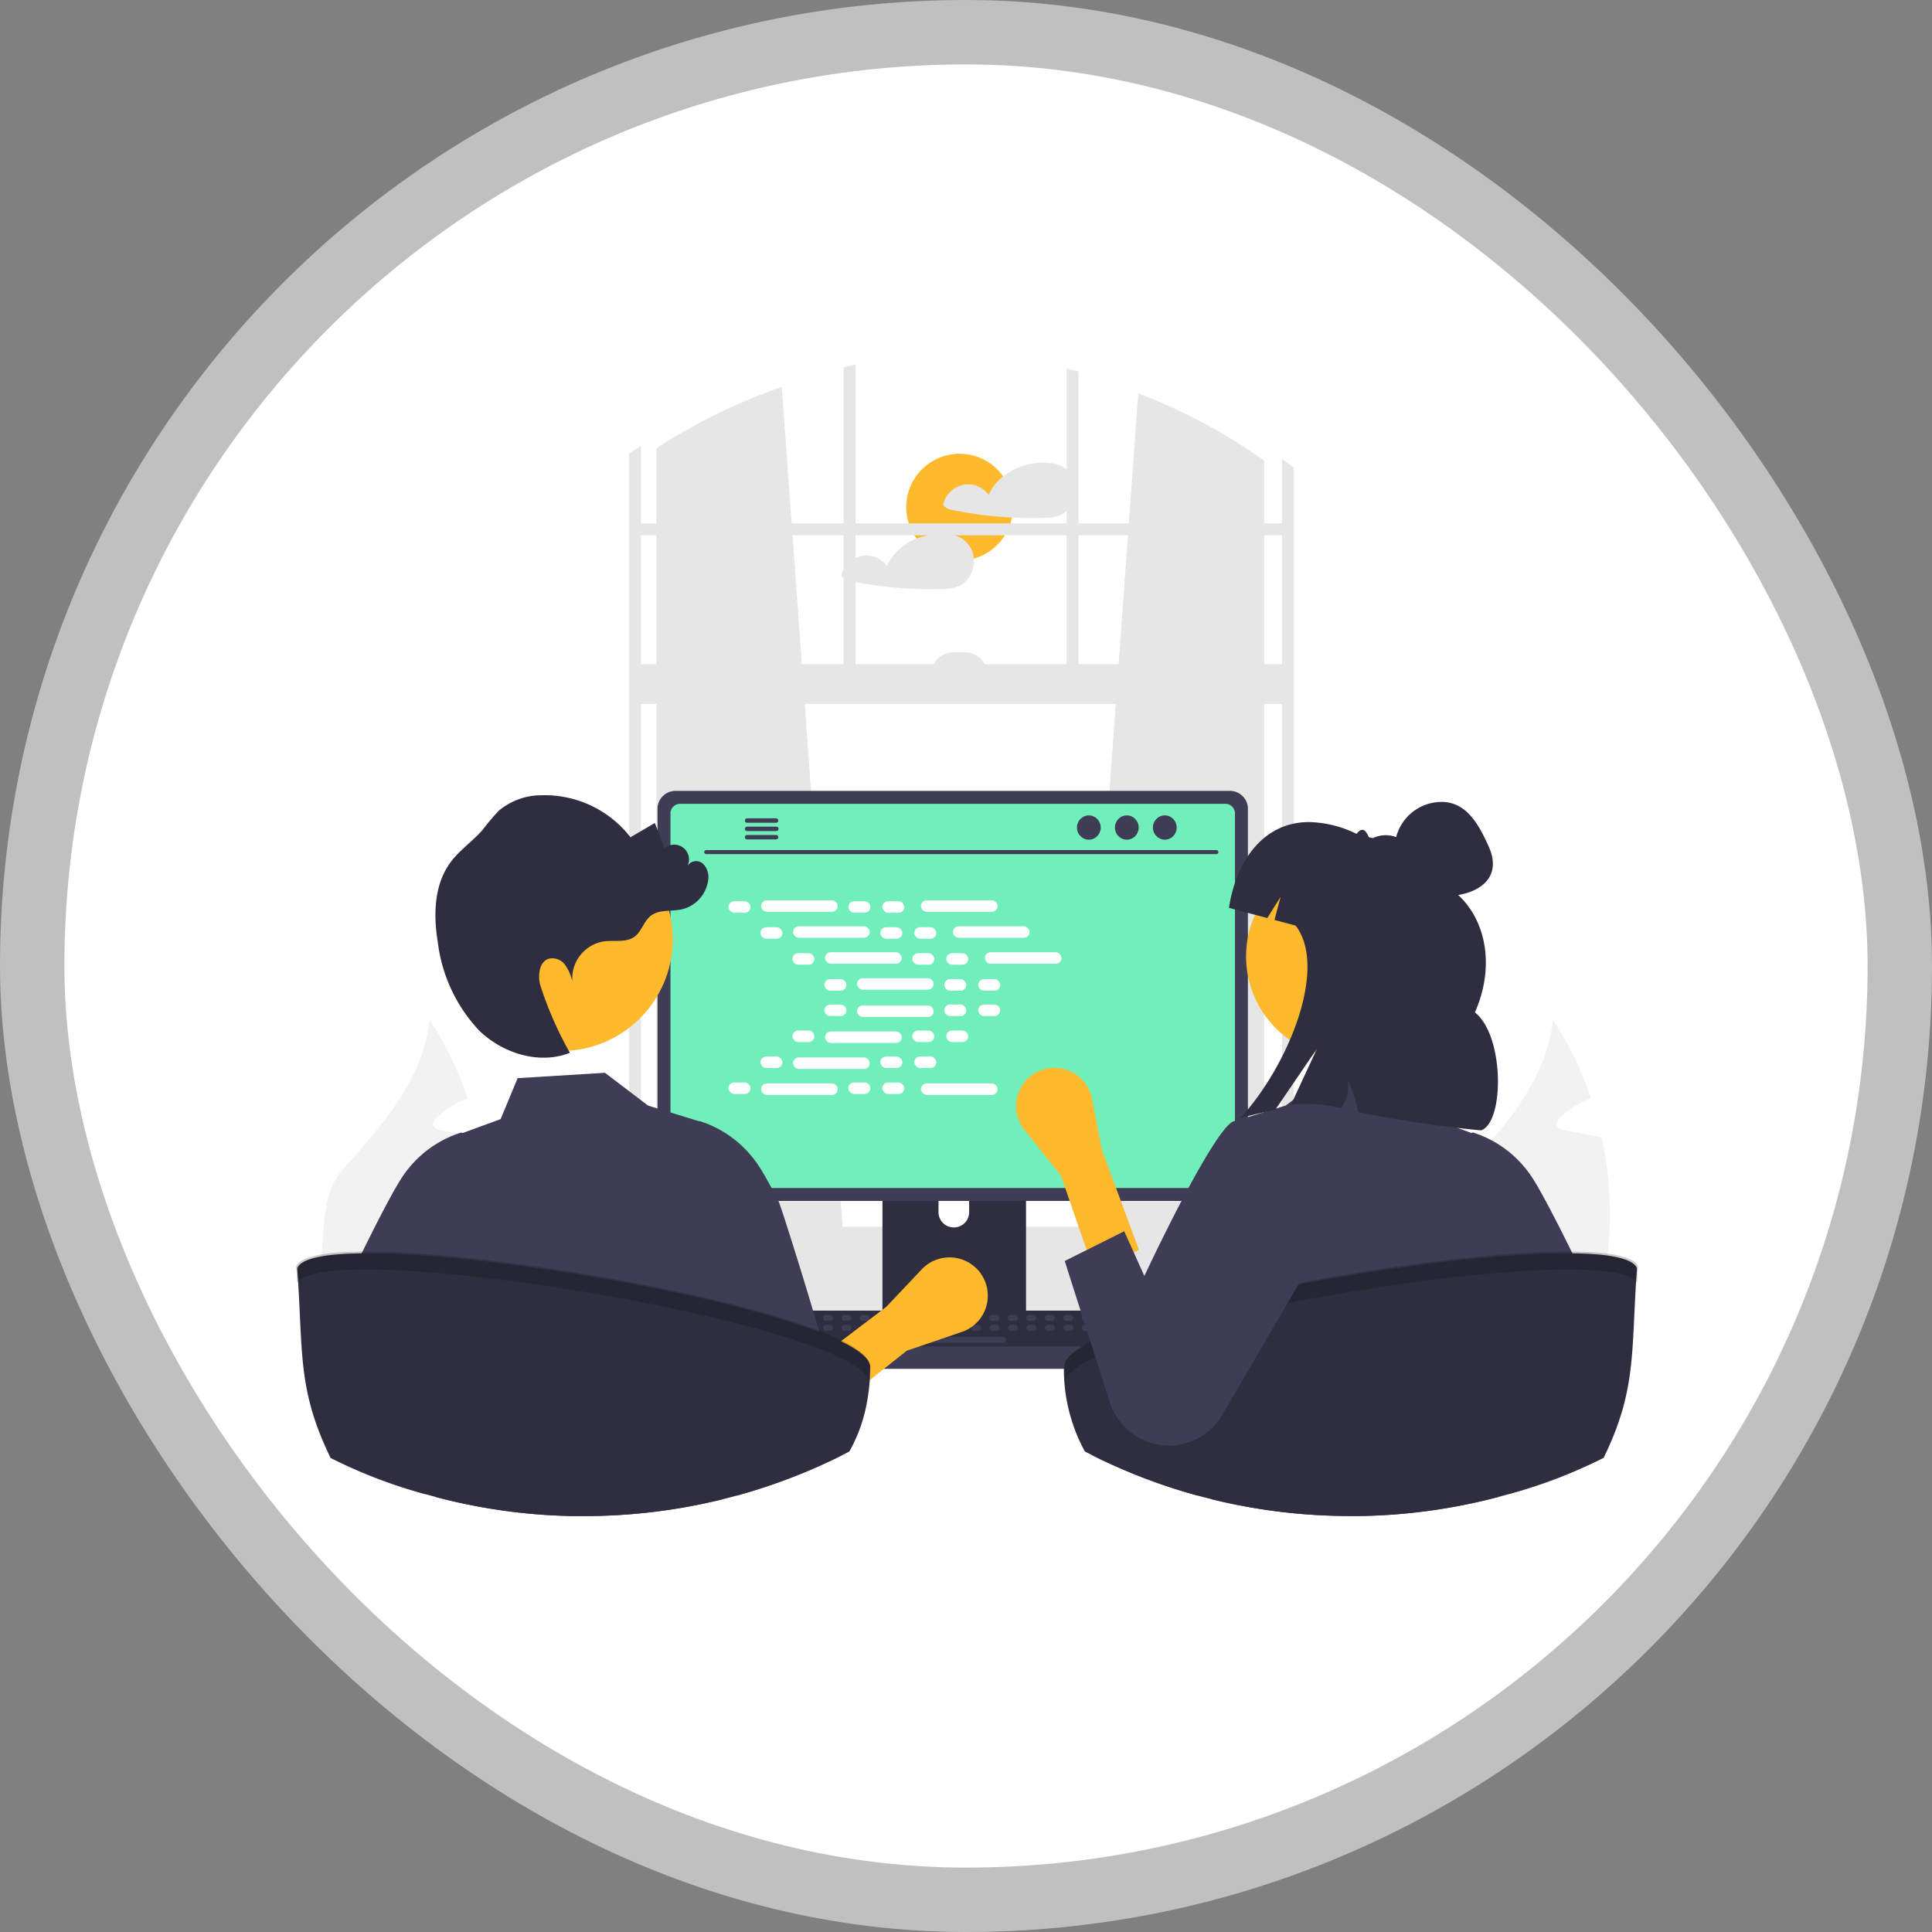
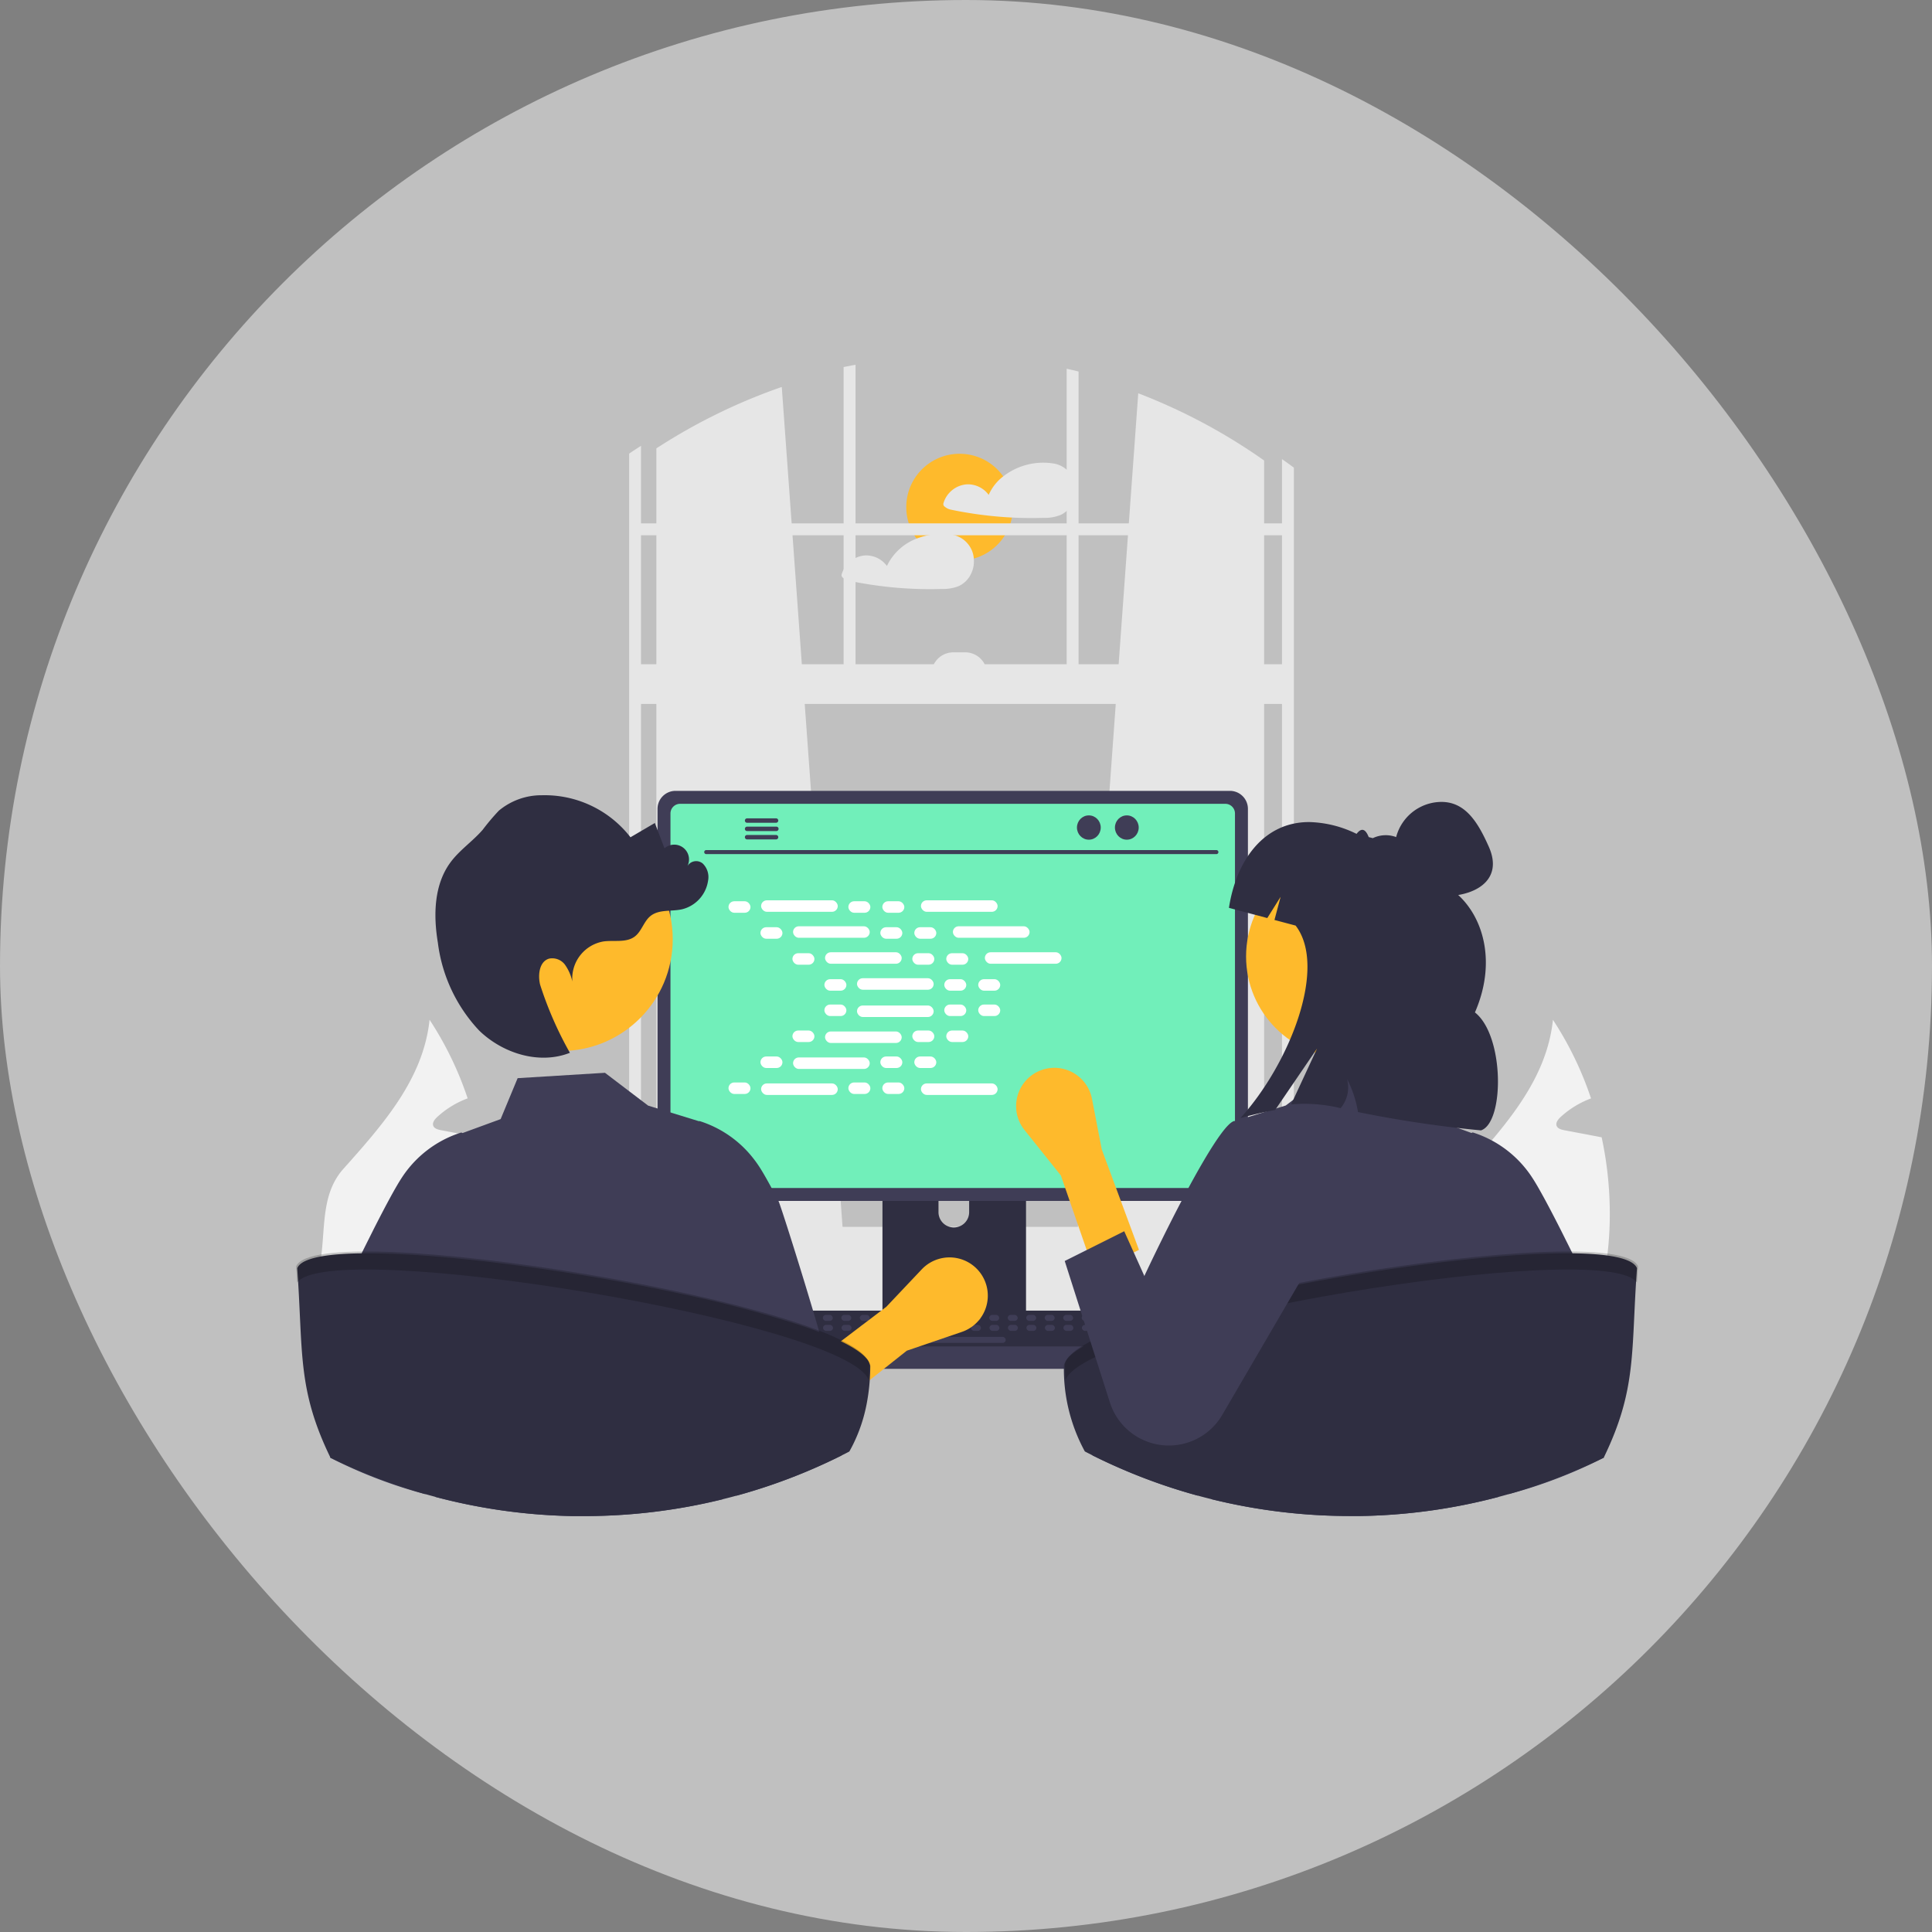
<svg xmlns="http://www.w3.org/2000/svg" width="180" height="180" viewBox="0 0 180 180">
  <rect x="0" y="0" width="180" height="180" fill="#808080" stroke="none" />
  <g transform="translate(0.157 0.034)">
    <rect width="180" height="180" rx="90" transform="translate(-0.157 -0.034)" fill="#fff" opacity="0.5" />
-     <rect width="168" height="168" rx="84" transform="translate(5.843 5.966)" fill="#fff" />
    <g transform="translate(27.435 33.946)">
      <circle cx="4.97" cy="4.97" r="4.97" transform="translate(56.842 8.296)" fill="#feba2c" />
      <path d="M601.8,212.678a2.464,2.464,0,0,0-2.079-1.729h-.034a.262.262,0,0,0-.041-.009,6.072,6.072,0,0,0-4.76,1.452,4.46,4.46,0,0,0-1.085,1.5,2.4,2.4,0,0,0-2.016-.983,2.454,2.454,0,0,0-2.2,1.77.284.284,0,0,0,.128.315,1.242,1.242,0,0,0,.519.264c.411.087.826.168,1.242.24q1.217.212,2.448.344.813.087,1.629.138c1.124.071,2.254.087,3.38.052a3.856,3.856,0,0,0,1.6-.283,2.381,2.381,0,0,0,.922-.8A2.708,2.708,0,0,0,601.8,212.678Z" transform="translate(-529.28 -201.765)" fill="#e6e6e6" />
      <path d="M546.414,248.9a2.54,2.54,0,0,0-.1-.614,2.468,2.468,0,0,0-2.081-1.729H544.2l-.043-.009a6.179,6.179,0,0,0-2.735.281,5.065,5.065,0,0,0-3.109,2.668,2.4,2.4,0,0,0-2.018-.983,2.454,2.454,0,0,0-2.2,1.77.289.289,0,0,0,.128.315,1.254,1.254,0,0,0,.519.264c.413.087.826.168,1.244.24q1.217.212,2.446.344a36.327,36.327,0,0,0,5.011.19,3.862,3.862,0,0,0,1.6-.283,2.376,2.376,0,0,0,.92-.8A2.655,2.655,0,0,0,546.414,248.9Z" transform="translate(-483.273 -230.746)" fill="#e6e6e6" />
      <path d="M852.318,507.176a31.988,31.988,0,0,1-1.385,10.01c-.035.118-.076.236-.118.353H830.422a18.3,18.3,0,0,1,1.378-4.156c1.7-3.6,4.468-6.685,7.2-9.746,3.768-4.219,7.447-8.4,8.028-13.889a31.5,31.5,0,0,1,3.547,7.322,8.606,8.606,0,0,0-2.847,1.746c-.229.215-.471.527-.353.824.111.249.416.333.686.388.651.125,1.3.249,1.953.367.513.1,1.032.2,1.552.3A34.015,34.015,0,0,1,852.318,507.176Z" transform="translate(-729.935 -428.713)" fill="#f2f2f2" />
      <path d="M811.02,513.632H791.776A31.244,31.244,0,0,1,791.8,509a33.09,33.09,0,0,1,13.75-24.058c-1,3.554-.485,7.086.554,10.633-.145.049-.291.09-.422.145a8.607,8.607,0,0,0-2.847,1.746c-.229.215-.471.526-.353.824.1.249.416.333.686.388.651.125,1.3.249,1.947.367.519.1,1.039.2,1.559.3.242.042.485.09.727.138.035.083.055.159.09.236a64.064,64.064,0,0,1,3.173,10.19,23.747,23.747,0,0,1,.319,2.611C811.006,512.9,811.02,513.265,811.02,513.632Z" transform="translate(-698.424 -424.806)" fill="#f2f2f2" />
      <path d="M238.04,507.176a31.992,31.992,0,0,1-1.385,10.01c-.035.118-.076.236-.118.353L224.726,519.1c.292-1.436-3.491-3.035-2.867-4.361,1.7-3.6.131-8.045,2.867-11.107,3.768-4.219,7.447-8.4,8.029-13.889a31.506,31.506,0,0,1,3.547,7.322,8.606,8.606,0,0,0-2.847,1.746c-.229.215-.471.527-.353.824.111.249.416.333.686.388.651.125,1.3.249,1.953.367.513.1,1.032.2,1.552.3A34.015,34.015,0,0,1,238.04,507.176Z" transform="translate(-220.324 -428.713)" fill="#f2f2f2" />
      <path d="M290.641,570c-3.27,1.988-5.348,5.064-7.045,8.506a8.7,8.7,0,0,0-3.955,2.078c-.236.215-.478.526-.353.824.1.249.416.333.686.388.644.125,1.3.249,1.946.367-.062.145-.125.3-.187.443H260.12a30.558,30.558,0,0,1,3.249-3.713c.256-.256.52-.5.79-.748a32.326,32.326,0,0,1,9.352-5.9A32.9,32.9,0,0,1,290.641,570Z" transform="translate(-255.793 -493.783)" fill="#f2f2f2" />
      <path d="M664.33,254.249l17.194,1.526.184.017V182.424l-.184-.128a53.67,53.67,0,0,0-11.543-6.132l-.878,12.118-.08,1.109-.869,12.018-.268,3.7-3.524,48.715Z" transform="translate(-591.525 -173.502)" fill="#e6e6e6" />
      <path d="M434.289,178.478c-.123.078-.246.156-.369.238v74.5l.369-.033,17.008-1.51-.032-.428-3.524-48.715-.268-3.7-.869-12.018-.08-1.109-.921-12.708a53.552,53.552,0,0,0-11.314,5.484Z" transform="translate(-400.359 -170.922)" fill="#e6e6e6" />
      <path d="M430.689,202.692c-.248.16-.5.324-.739.49V278.2a3.865,3.865,0,0,0,2.6,3.846,2.841,2.841,0,0,0,.745.1H488.54a2.816,2.816,0,0,0,.743-.1,3.176,3.176,0,0,0,1.448-.867,4.267,4.267,0,0,0,1.15-2.978V204.487c-.305-.225-.612-.449-.923-.666l-.184-.128V278.2a3,3,0,0,1-.086.717,2.325,2.325,0,0,1-2.148,1.919H433.291a2.462,2.462,0,0,1-2.234-2.636V202.454C430.935,202.532,430.812,202.61,430.689,202.692Z" transform="translate(-398.927 -194.898)" fill="#e6e6e6" />
      <rect width="60.824" height="1.109" transform="translate(31.575 14.781)" fill="#e6e6e6" />
      <path d="M654.749,164.131c-.369-.091-.737-.177-1.109-.257v30.12h1.109Z" transform="translate(-581.854 -163.5)" fill="#e6e6e6" />
      <path d="M534.109,161.864c-.37.069-.741.14-1.109.216v30.279h1.109Z" transform="translate(-481.994 -161.864)" fill="#e6e6e6" />
      <path d="M368.86,598.335a4.971,4.971,0,0,0,.359,1.858,4.753,4.753,0,0,0,.326.663,5.052,5.052,0,0,0,.562.778,4.982,4.982,0,0,0,3.745,1.7h72.841a4.992,4.992,0,0,0,0-9.985H373.852A5,5,0,0,0,368.86,598.335Z" transform="translate(-348.999 -513.025)" fill="#e6e6e6" />
      <rect width="60.454" height="3.698" transform="translate(92.053 31.604) rotate(180)" fill="#e6e6e6" />
      <path d="M0,0H5.177A2.034,2.034,0,0,1,3.143,2.034H2.034A2.034,2.034,0,0,1,0,0H0Z" transform="translate(64.369 28.831) rotate(180)" fill="#e6e6e6" />
      <path d="M159.92,635.474a50.2,50.2,0,0,0,3.6,5.389H266.652a50.2,50.2,0,0,0,3.6-5.389Z" transform="translate(-153.148 -547.313)" fill="#3f3d56" />
      <path d="M556.61,535.848v19.091h13.375V535.848a.642.642,0,0,0-.452-.614.59.59,0,0,0-.192-.03H557.256a.645.645,0,0,0-.646.644Zm5.22,6.56a1.428,1.428,0,1,1,2.856,0v2.215a1.428,1.428,0,1,1-2.855,0Z" transform="translate(-501.985 -465.708)" fill="#2f2e41" />
      <path d="M556.39,637.944v1.841a.363.363,0,0,0,.359.361h12.738a.361.361,0,0,0,.359-.361v-1.841Z" transform="translate(-501.806 -549.323)" fill="#3f3d56" />
      <path d="M443.58,376.827v34.858a1.677,1.677,0,0,0,1.675,1.675h51.656a1.677,1.677,0,0,0,1.675-1.675V376.827a1.678,1.678,0,0,0-1.675-1.673H445.255A1.678,1.678,0,0,0,443.58,376.827Z" transform="translate(-409.912 -335.451)" fill="#3f3d56" />
      <path d="M450.09,382.551v33.994a.9.9,0,0,0,.9.9h50.794a.9.9,0,0,0,.9-.9V382.551a.9.9,0,0,0-.9-.9H450.985A.9.9,0,0,0,450.09,382.551Z" transform="translate(-415.216 -340.741)" fill="#71efba" />
      <path d="M505.183,638.407a.549.549,0,0,0,.432.207h30.219a.556.556,0,0,0,.543-.67l-.469-2.228a.557.557,0,0,0-.346-.4.54.54,0,0,0-.2-.037H506.082a.537.537,0,0,0-.2.037.557.557,0,0,0-.346.4l-.469,2.228A.556.556,0,0,0,505.183,638.407Z" transform="translate(-459.952 -547.15)" fill="#2f2e41" />
      <rect width="0.931" height="0.558" rx="0.279" transform="translate(74.116 89.084) rotate(180)" fill="#3f3d56" />
      <rect width="0.931" height="0.558" rx="0.279" transform="translate(72.393 89.084) rotate(180)" fill="#3f3d56" />
      <rect width="0.931" height="0.558" rx="0.279" transform="translate(70.67 89.084) rotate(180)" fill="#3f3d56" />
      <rect width="0.931" height="0.558" rx="0.279" transform="translate(68.948 89.084) rotate(180)" fill="#3f3d56" />
      <rect width="0.931" height="0.558" rx="0.279" transform="translate(67.225 89.084) rotate(180)" fill="#3f3d56" />
      <rect width="0.931" height="0.558" rx="0.279" transform="translate(65.502 89.084) rotate(180)" fill="#3f3d56" />
      <rect width="0.931" height="0.558" rx="0.279" transform="translate(63.78 89.084) rotate(180)" fill="#3f3d56" />
      <rect width="0.931" height="0.558" rx="0.279" transform="translate(62.057 89.084) rotate(180)" fill="#3f3d56" />
      <rect width="0.931" height="0.558" rx="0.279" transform="translate(60.335 89.084) rotate(180)" fill="#3f3d56" />
      <rect width="0.931" height="0.558" rx="0.279" transform="translate(58.612 89.084) rotate(180)" fill="#3f3d56" />
      <rect width="0.931" height="0.558" rx="0.279" transform="translate(56.889 89.084) rotate(180)" fill="#3f3d56" />
      <rect width="0.931" height="0.558" rx="0.279" transform="translate(55.167 89.084) rotate(180)" fill="#3f3d56" />
      <rect width="0.931" height="0.558" rx="0.279" transform="translate(53.444 89.084) rotate(180)" fill="#3f3d56" />
      <rect width="0.931" height="0.558" rx="0.279" transform="translate(51.721 89.084) rotate(180)" fill="#3f3d56" />
      <rect width="0.931" height="0.558" rx="0.279" transform="translate(49.999 89.084) rotate(180)" fill="#3f3d56" />
      <rect width="0.931" height="0.558" rx="0.279" transform="translate(48.276 89.084) rotate(180)" fill="#3f3d56" />
      <rect width="0.931" height="0.558" rx="0.279" transform="translate(74.136 90.014) rotate(180)" fill="#3f3d56" />
      <rect width="0.931" height="0.558" rx="0.279" transform="translate(72.413 90.014) rotate(180)" fill="#3f3d56" />
      <rect width="0.931" height="0.558" rx="0.279" transform="translate(70.691 90.014) rotate(180)" fill="#3f3d56" />
      <rect width="0.931" height="0.558" rx="0.279" transform="translate(68.968 90.014) rotate(180)" fill="#3f3d56" />
      <rect width="0.931" height="0.558" rx="0.279" transform="translate(67.245 90.014) rotate(180)" fill="#3f3d56" />
      <rect width="0.931" height="0.558" rx="0.279" transform="translate(65.523 90.014) rotate(180)" fill="#3f3d56" />
      <rect width="0.931" height="0.558" rx="0.279" transform="translate(63.8 90.014) rotate(180)" fill="#3f3d56" />
      <rect width="0.931" height="0.558" rx="0.279" transform="translate(62.078 90.014) rotate(180)" fill="#3f3d56" />
      <rect width="0.931" height="0.558" rx="0.279" transform="translate(60.355 90.014) rotate(180)" fill="#3f3d56" />
      <rect width="0.931" height="0.558" rx="0.279" transform="translate(58.632 90.014) rotate(180)" fill="#3f3d56" />
      <rect width="0.931" height="0.558" rx="0.279" transform="translate(56.91 90.014) rotate(180)" fill="#3f3d56" />
      <rect width="0.931" height="0.558" rx="0.279" transform="translate(55.187 90.014) rotate(180)" fill="#3f3d56" />
      <rect width="0.931" height="0.558" rx="0.279" transform="translate(53.464 90.014) rotate(180)" fill="#3f3d56" />
      <rect width="0.931" height="0.558" rx="0.279" transform="translate(51.742 90.014) rotate(180)" fill="#3f3d56" />
      <rect width="0.931" height="0.558" rx="0.279" transform="translate(50.019 90.014) rotate(180)" fill="#3f3d56" />
      <rect width="0.931" height="0.558" rx="0.279" transform="translate(48.296 90.014) rotate(180)" fill="#3f3d56" />
      <rect width="7.446" height="0.558" rx="0.279" transform="translate(66.111 91.131) rotate(180)" fill="#3f3d56" />
      <path d="M467.786,405.158h47.528a.189.189,0,0,0,0-.378H467.786a.189.189,0,1,0,0,.378Z" transform="translate(-429.579 -359.562)" fill="#3f3d56" />
-       <ellipse cx="1.108" cy="1.132" rx="1.108" ry="1.132" transform="translate(79.822 41.988)" fill="#3f3d56" />
      <ellipse cx="1.108" cy="1.132" rx="1.108" ry="1.132" transform="translate(76.283 41.988)" fill="#3f3d56" />
      <ellipse cx="1.108" cy="1.132" rx="1.108" ry="1.132" transform="translate(72.745 41.988)" fill="#3f3d56" />
      <path d="M479.9,389.141a.2.2,0,0,0,.2.2h2.718a.206.206,0,0,0,0-.411H480.1A.205.205,0,0,0,479.9,389.141Z" transform="translate(-438.092 -346.666)" fill="#3f3d56" />
      <path d="M479.9,393.29a.2.2,0,0,0,.2.2h2.718a.206.206,0,1,0,0-.411H480.1A.205.205,0,0,0,479.9,393.29Z" transform="translate(-438.092 -350.043)" fill="#3f3d56" />
      <path d="M479.9,397.439a.205.205,0,0,0,.2.207h2.718a.206.206,0,0,0,0-.411H480.1A.2.2,0,0,0,479.9,397.439Z" transform="translate(-438.092 -353.421)" fill="#3f3d56" />
      <g transform="translate(40.28 49.899)">
        <rect width="2.049" height="1.072" rx="0.536" transform="translate(0 0.089)" fill="#fff" />
        <rect width="2.049" height="1.072" rx="0.536" transform="translate(11.169 0.089)" fill="#fff" />
        <rect width="2.049" height="1.072" rx="0.536" transform="translate(14.333 0.089)" fill="#fff" />
        <rect width="7.142" height="1.072" rx="0.536" transform="translate(3.038)" fill="#fff" />
        <rect width="7.142" height="1.072" rx="0.536" transform="translate(17.93)" fill="#fff" />
        <rect width="2.049" height="1.072" rx="0.536" transform="translate(2.978 2.509)" fill="#fff" />
        <rect width="2.049" height="1.072" rx="0.536" transform="translate(14.147 2.509)" fill="#fff" />
        <rect width="2.049" height="1.072" rx="0.536" transform="translate(17.312 2.509)" fill="#fff" />
        <rect width="7.142" height="1.072" rx="0.536" transform="translate(6.016 2.42)" fill="#fff" />
        <rect width="7.142" height="1.072" rx="0.536" transform="translate(20.908 2.42)" fill="#fff" />
        <rect width="2.049" height="1.072" rx="0.536" transform="translate(5.957 4.929)" fill="#fff" />
        <rect width="2.049" height="1.072" rx="0.536" transform="translate(17.126 4.929)" fill="#fff" />
        <rect width="2.049" height="1.072" rx="0.536" transform="translate(20.29 4.929)" fill="#fff" />
        <rect width="7.142" height="1.072" rx="0.536" transform="translate(8.995 4.84)" fill="#fff" />
        <rect width="7.142" height="1.072" rx="0.536" transform="translate(23.886 4.84)" fill="#fff" />
        <rect width="2.049" height="1.072" rx="0.536" transform="translate(8.935 7.349)" fill="#fff" />
        <rect width="2.049" height="1.072" rx="0.536" transform="translate(20.104 7.349)" fill="#fff" />
        <rect width="2.049" height="1.072" rx="0.536" transform="translate(23.268 7.349)" fill="#fff" />
        <rect width="7.142" height="1.072" rx="0.536" transform="translate(11.973 7.26)" fill="#fff" />
        <rect width="2.049" height="1.072" rx="0.536" transform="translate(11.169 16.972)" fill="#fff" />
        <rect width="2.049" height="1.072" rx="0.536" transform="translate(14.333 16.972)" fill="#fff" />
        <rect width="7.142" height="1.072" rx="0.536" transform="translate(17.93 17.061)" fill="#fff" />
        <rect width="2.049" height="1.072" rx="0.536" transform="translate(0 16.972)" fill="#fff" />
        <rect width="7.142" height="1.072" rx="0.536" transform="translate(3.038 17.061)" fill="#fff" />
        <rect width="2.049" height="1.072" rx="0.536" transform="translate(2.978 14.552)" fill="#fff" />
        <rect width="2.049" height="1.072" rx="0.536" transform="translate(14.147 14.552)" fill="#fff" />
        <rect width="2.049" height="1.072" rx="0.536" transform="translate(17.312 14.552)" fill="#fff" />
        <rect width="7.142" height="1.072" rx="0.536" transform="translate(6.016 14.641)" fill="#fff" />
        <rect width="2.049" height="1.072" rx="0.536" transform="translate(5.957 12.132)" fill="#fff" />
        <rect width="2.049" height="1.072" rx="0.536" transform="translate(17.126 12.132)" fill="#fff" />
        <rect width="2.049" height="1.072" rx="0.536" transform="translate(20.29 12.132)" fill="#fff" />
        <rect width="7.142" height="1.072" rx="0.536" transform="translate(8.995 12.221)" fill="#fff" />
        <rect width="2.049" height="1.072" rx="0.536" transform="translate(8.935 9.712)" fill="#fff" />
        <rect width="2.049" height="1.072" rx="0.536" transform="translate(20.104 9.712)" fill="#fff" />
        <rect width="2.049" height="1.072" rx="0.536" transform="translate(23.268 9.712)" fill="#fff" />
        <rect width="7.142" height="1.072" rx="0.536" transform="translate(11.973 9.801)" fill="#fff" />
      </g>
      <path d="M301.64,551.882c-.041.02-.082.041-.123.06q-.388.193-.782.38-1.178.561-2.386,1.067a53.142,53.142,0,0,1-6.51,2.239c-.372-2.321-.733-7.8-1.08-11.822-.065-.758-.13-1.463-.2-2.087a18.094,18.094,0,0,0-.352-2.435.806.806,0,0,0-.073-.181c.035.322.073,1.283.108,2.615.019.624.035,1.329.054,2.087.087,3.875.179,9.149.27,12.152-.259.063-.519.127-.78.186-.164.039-.329.076-.5.112-.2.045-.4.089-.6.13s-.421.088-.631.128a54,54,0,0,1-10.435,1.013c-.233,0-.464,0-.7,0-.071,0-.141,0-.214,0-.2,0-.417-.007-.633-.013a53.723,53.723,0,0,1-12.256-1.767l.162-11.934.028-2.087.011-.791a2.828,2.828,0,0,0-.164.791c-.065.508-.132,1.229-.2,2.087-.255,3.306-.517,8.639-.789,11.673a44.874,44.874,0,0,1-8.512-3.222l-.343-.171c.02-.143.043-.287.063-.434.333-2.316-.06-5.329.309-7.846.281-1.941.571-3.807.864-5.389a19.688,19.688,0,0,1,1.068-4.129c.41-.84.819-1.666,1.216-2.457l.5-1c.089-.177.179-.352.266-.523.4-.78.774-1.5,1.119-2.139.242-.449.465-.854.67-1.21.24-.419.452-.765.627-1.028a10.3,10.3,0,0,1,5.45-4.134l.056-.015.054.022.061.028,3.548-1.3,1.584-3.814,8.137-.5,1.314,1,.672.512.717.545,1.318,1,.374.115.557.171,3.807,1.169.039-.017.056.015a10.269,10.269,0,0,1,5.093,3.63c.127.164.244.333.357.5.309.458.726,1.182,1.217,2.09.2.374.417.78.642,1.21.136.259,1.309,3.918,2.45,7.656,1.067,3.5,2.105,7.068,2.241,7.984.024.169.05.341.074.51.155,1.059.307,2.126.454,3.166.218,1.543.43,3.032.633,4.363Z" transform="translate(-250.83 -450.254)" fill="#3f3d56" />
      <path d="M290.568,446.878l-1.582-6.1-1.4,5.267Z" transform="translate(-251.351 -358.725)" opacity="0.2" />
      <path d="M736.877,552.083l-.343.171a44.869,44.869,0,0,1-8.512,3.222c-.272-3.034-.534-8.367-.789-11.673-.067-.858-.134-1.579-.2-2.087a2.829,2.829,0,0,0-.164-.791l.011.791.028,2.087.162,11.934a53.72,53.72,0,0,1-12.256,1.767c-.216.006-.428.009-.633.013-.073,0-.143,0-.214,0-.233,0-.463,0-.7,0a53.851,53.851,0,0,1-12.945-1.569c.091-3,.182-8.276.27-12.152.019-.758.035-1.463.054-2.087.035-1.333.073-2.293.108-2.615a.815.815,0,0,0-.073.181,18.092,18.092,0,0,0-.352,2.435c-.065.624-.13,1.329-.2,2.087-.346,4.026-.707,9.5-1.08,11.822a53.157,53.157,0,0,1-6.51-2.239q-1.675-.7-3.291-1.506c.2-1.34.419-2.842.638-4.4.171-1.208.348-2.45.529-3.676.279-1.895,9.765-22.358,12-23.075l.056-.015.039.017,3.807-1.169.557-.171.374-.115,1.318-1,.717-.545.672-.512,1.314-1,8.137.5L721,520.529l3.548,1.3.061-.028.054-.022.056.015a10.3,10.3,0,0,1,5.45,4.134c.175.262.387.609.627,1.027.2.356.428.761.67,1.21.344.639.72,1.359,1.119,2.139.087.171.177.346.266.523q.249.491.5,1c.4.791.806,1.618,1.216,2.457a19.693,19.693,0,0,1,1.068,4.129c.292,1.582.583,3.448.864,5.389.369,2.517-.024,5.531.309,7.846C736.834,551.8,736.857,551.939,736.877,552.083Z" transform="translate(-615.049 -450.253)" fill="#3f3d56" />
      <circle cx="9.463" cy="9.463" r="9.463" transform="translate(88.502 45.666)" fill="#feba2c" />
      <path d="M575.659,446.878l1.582-6.1,1.4,5.267Z" transform="translate(-489.858 -358.725)" opacity="0.2" />
      <path d="M728.26,607.988c-.566,7.8.02,11.228-3.1,17.656a53.271,53.271,0,0,1-8.846,3.391q-.475.134-.951.261a53.729,53.729,0,0,1-12.256,1.766c-.216.006-.428.009-.633.013-.073,0-.143,0-.214,0-.233,0-.464,0-.7,0a53.842,53.842,0,0,1-12.945-1.569q-.637-.156-1.268-.329a53.133,53.133,0,0,1-6.51-2.239q-1.675-.7-3.291-1.506c-.244-.123-.488-.246-.728-.372a16.032,16.032,0,0,1-1.951-7.982C675.724,611.62,726.372,603.275,728.26,607.988Z" transform="translate(-603.338 -523.812)" fill="#2f2e41" />
      <path d="M728.684,608.6c.029-.483.061-.981.1-1.5-1.887-4.713-52.536,3.632-53.391,9.1,0,.5.024.987.06,1.462C677.521,612.265,725.638,604.334,728.684,608.6Z" transform="translate(-603.764 -523.09)" opacity="0.2" />
      <path d="M636.235,532.8l4.157-2.079-3.464-9.354-.913-4.717a3.567,3.567,0,0,0-5.823-2.03h0a3.567,3.567,0,0,0-.464,4.936l3.389,4.237Z" transform="translate(-561.87 -448.255)" fill="#feba2c" />
      <path d="M666.2,548.049l-5.543,2.772L664.865,564a5.766,5.766,0,0,0,4.158,3.856h0a5.766,5.766,0,0,0,6.28-2.643l11.155-19.12a5.886,5.886,0,0,0-1.9-8h0a5.886,5.886,0,0,0-8.432,2.376l-6.809,14.508Z" transform="translate(-589.051 -467.317)" fill="#3f3d56" />
      <circle cx="10.412" cy="10.412" r="10.412" transform="translate(14.262 43.115)" fill="#feba2c" />
      <path d="M307.993,383.571c.847-1.141,2.063-1.952,2.994-3.026a20.619,20.619,0,0,1,1.509-1.784,6.2,6.2,0,0,1,4.006-1.431,10.109,10.109,0,0,1,8.252,3.916l2.27-1.331.9,2.36a1.376,1.376,0,0,1,2.1,1.721.952.952,0,0,1,1.46-.307,1.759,1.759,0,0,1,.5,1.6,3.224,3.224,0,0,1-2.432,2.667c-.987.22-2.136-.011-2.927.62-.634.506-.825,1.428-1.471,1.917-.8.6-1.923.324-2.913.458a3.5,3.5,0,0,0-2.9,3.741,4.337,4.337,0,0,0-.677-1.556,1.477,1.477,0,0,0-1.5-.582c-.9.27-1.05,1.5-.831,2.416a33.864,33.864,0,0,0,2.777,6.356c-2.853,1.125-6.252.061-8.454-2.074a14.569,14.569,0,0,1-3.847-8.186C306.383,388.5,306.444,385.66,307.993,383.571Z" transform="translate(-293.606 -337.219)" fill="#2f2e41" />
      <path d="M780.38,408.461c1.981-4.542.859-8.721-1.556-10.938v0c-.949-2.128-2.211-3.77-3.656-4.155a11.083,11.083,0,0,0-2.128-1.243,2.771,2.771,0,0,0-2.174.1l-.383-.1c-.326-.832-.707-.849-1.132-.3a10.518,10.518,0,0,0-4.417-1.1c-4.274,0-6.8,3.619-7.472,7.993l3.572.951,1.242-1.979-.573,2.157,1.971.523c3,3.907-.59,12.921-5.141,17.935q1.625-.45,3.237-.759l3.905-5.726-2.42,5.212a14.214,14.214,0,0,1,4.611.348,3.011,3.011,0,0,0,.6-2.714,10.377,10.377,0,0,1,1.02,3.077,108.739,108.739,0,0,0,11.457,1.709C783.135,418.727,783.141,410.632,780.38,408.461Z" transform="translate(-670.556 -348.116)" fill="#2f2e41" />
      <path d="M849.155,384.848c1.451,3.249-1.477,4.646-4.159,4.607a4.5,4.5,0,0,1-4.607-4.159,4.389,4.389,0,0,1,4.159-4.607C846.969,380.566,848.167,382.635,849.155,384.848Z" transform="translate(-738.043 -339.951)" fill="#2f2e41" />
      <path d="M515.452,623.261l-2.39-3.986,7.947-6.029,3.3-3.489a3.567,3.567,0,0,1,6,1.415h0a3.567,3.567,0,0,1-2.26,4.413l-5.135,1.753Z" transform="translate(-466.023 -525.476)" fill="#feba2c" />
      <path d="M447.359,583.4l-3.721,3.1-1,.836-.117.1q-.388.193-.782.38-1.178.561-2.386,1.067a53.141,53.141,0,0,1-6.509,2.239q-.631.173-1.268.33c-.259.063-.519.127-.78.186-.164.039-.329.076-.5.112-.2.045-.4.089-.6.13s-.421.088-.631.128a5.763,5.763,0,0,1-1.791-4.177c0-.05,0-.1,0-.154l.6-15.326.264-6.792a5.886,5.886,0,0,1,5.9-5.73c.179,0,.356.009.531.026.127.164.244.333.357.5.309.458.726,1.182,1.217,2.09.2.374.417.78.642,1.21.136.259,1.309,3.918,2.45,7.656l-.5,3.9-.908,7.036,3.727-2.446,2.625-1.724.311.519.81,1.351,1.564,2.606Z" transform="translate(-394.914 -485.746)" fill="#3f3d56" />
      <path d="M290.793,617.088c0,.316-.009.627-.026.934a18.1,18.1,0,0,1-.294,2.524,14.732,14.732,0,0,1-1.361,4.023c-.086.169-.177.337-.27.5-.24.127-.484.25-.728.372-.041.021-.082.041-.123.06q-1.555.773-3.168,1.446a53.144,53.144,0,0,1-6.51,2.239q-.631.173-1.268.329-1.243.307-2.509.557a53.987,53.987,0,0,1-10.435,1.013c-.233,0-.464,0-.7,0-.071,0-.141,0-.214,0-.2,0-.417-.007-.633-.013A53.717,53.717,0,0,1,250.3,629.3q-.477-.126-.951-.261a53.263,53.263,0,0,1-8.846-3.392c-3.124-6.428-2.537-9.86-3.1-17.656,1.162-2.9,20.813-.853,35.943,2.425a106.782,106.782,0,0,1,10.858,2.869c3.079,1.029,5.311,2.075,6.186,3.058A1.477,1.477,0,0,1,290.793,617.088Z" transform="translate(-237.304 -523.815)" fill="#2f2e41" />
      <path d="M236.976,608.6c-.029-.483-.061-.981-.1-1.5,1.888-4.713,52.536,3.632,53.391,9.1,0,.5-.024.987-.06,1.462C288.138,612.265,240.021,604.334,236.976,608.6Z" transform="translate(-236.877 -523.09)" opacity="0.2" />
    </g>
  </g>
</svg>